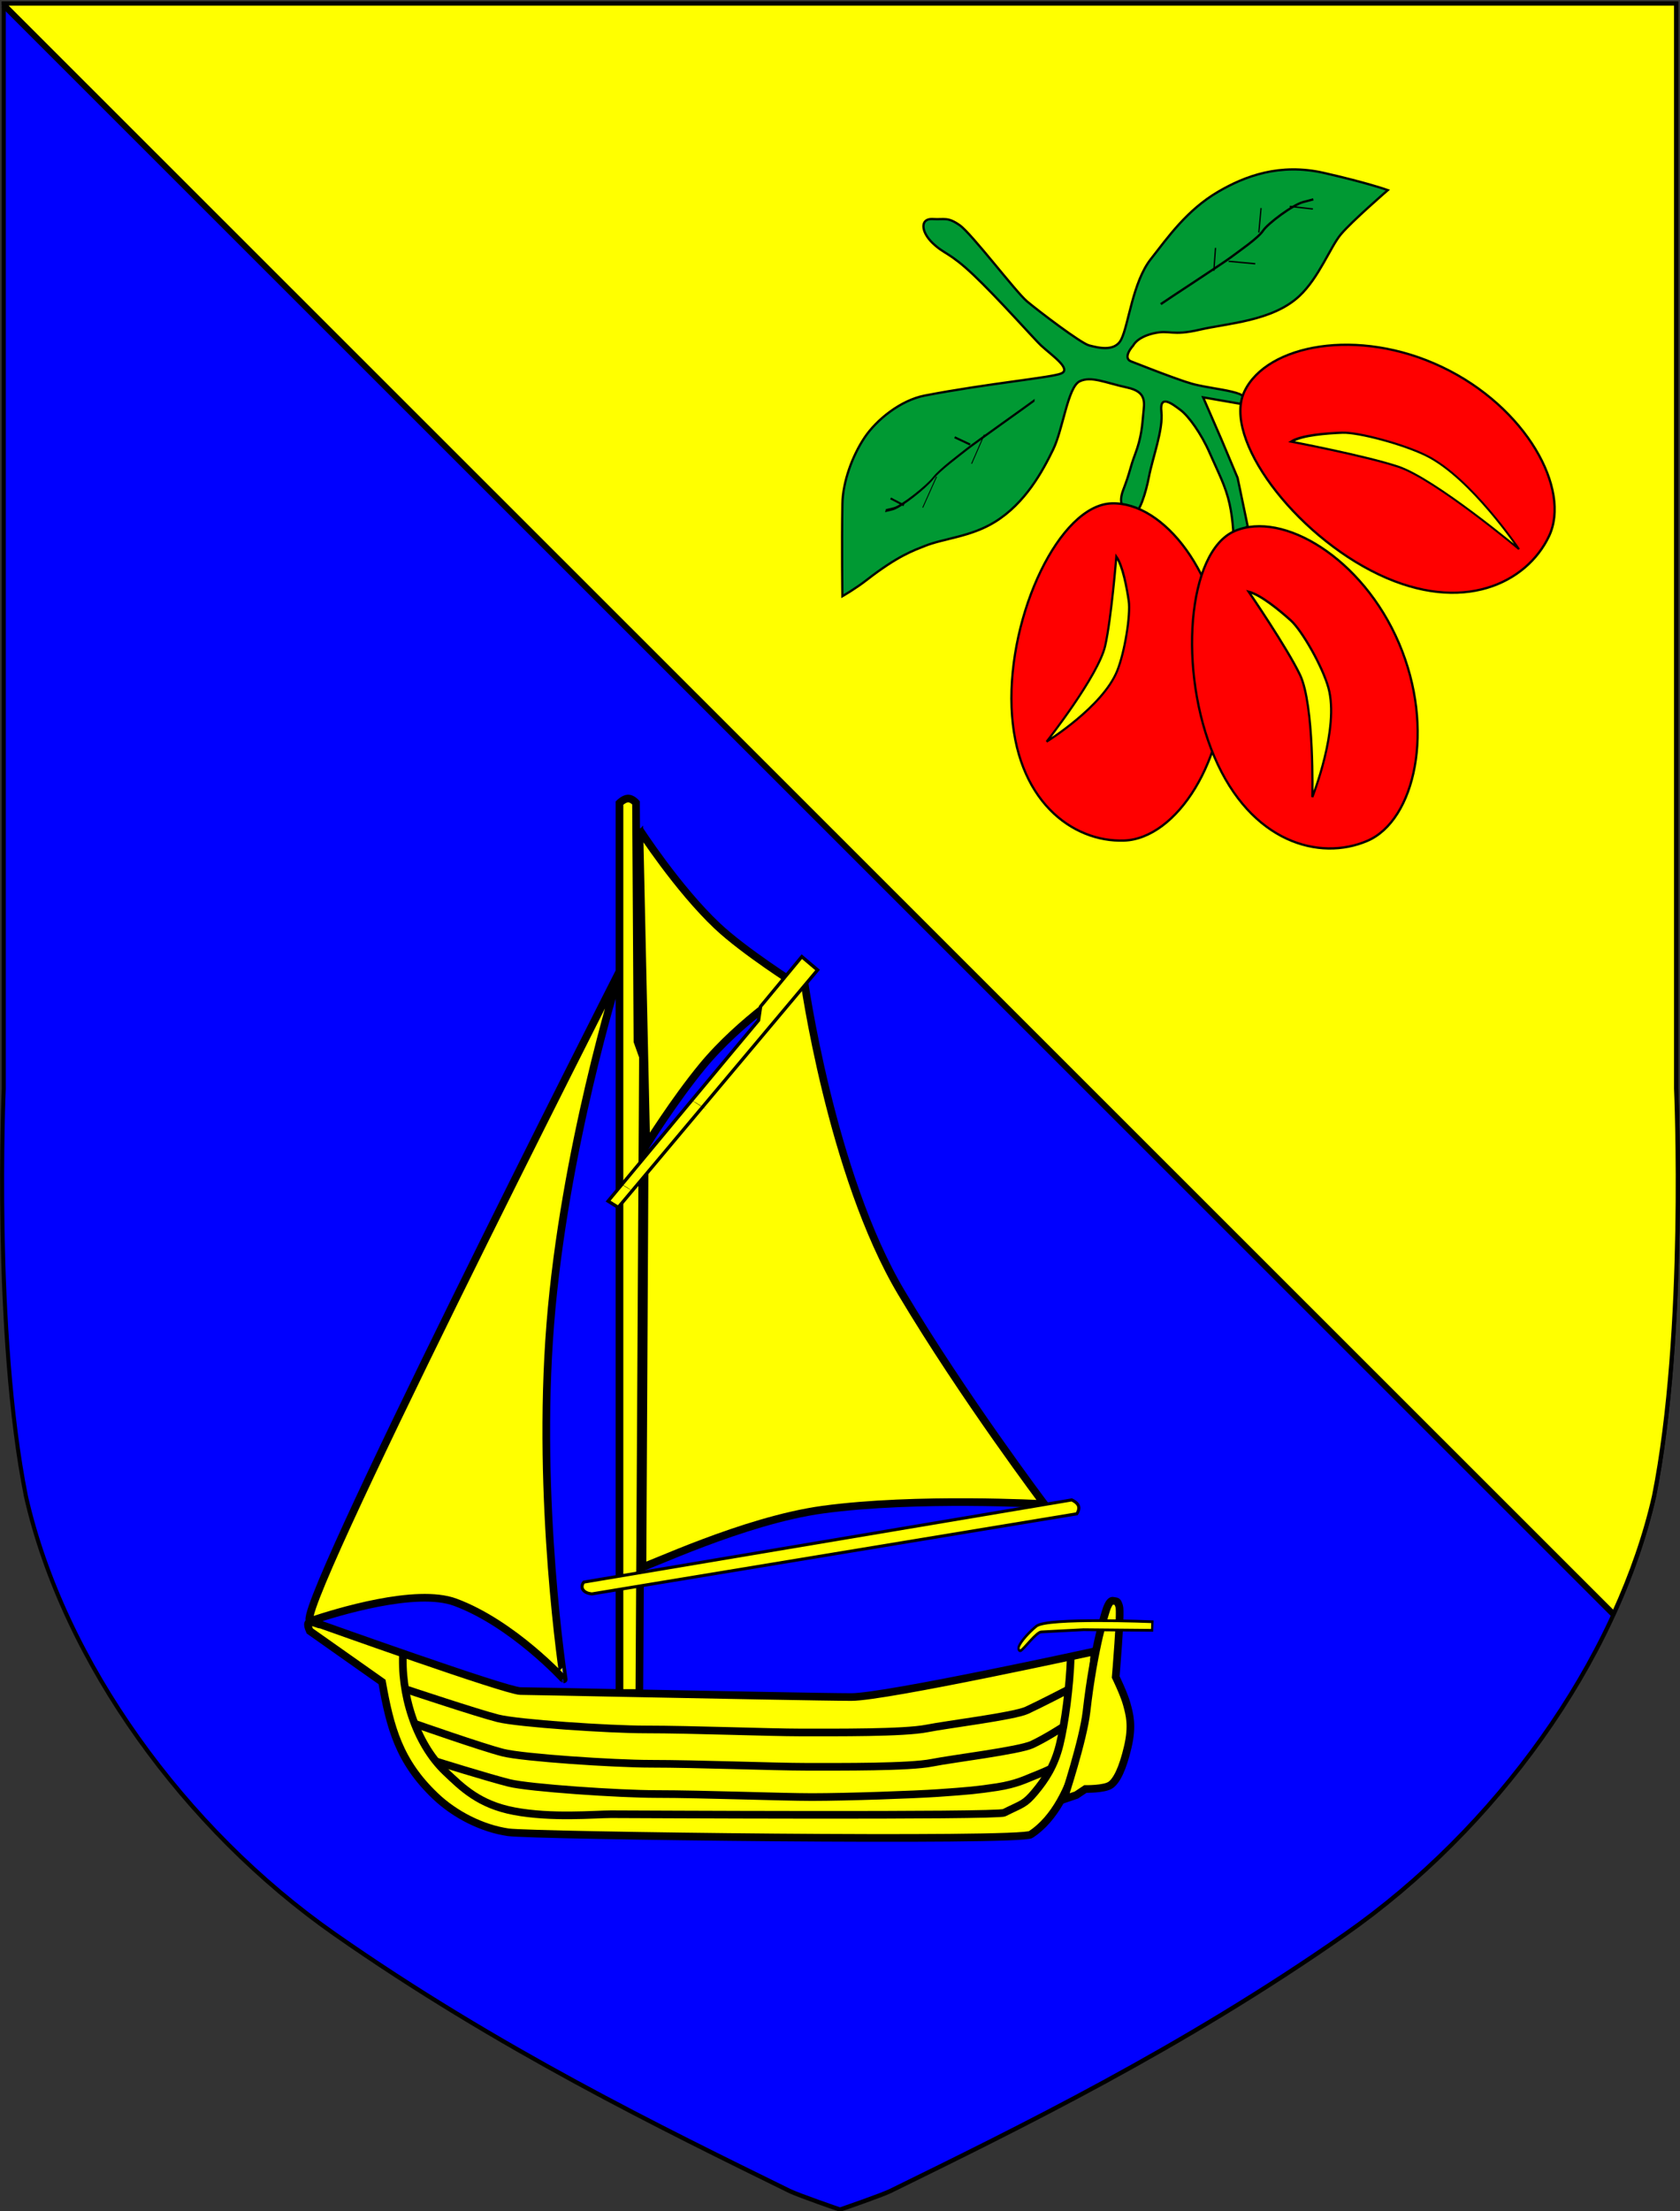
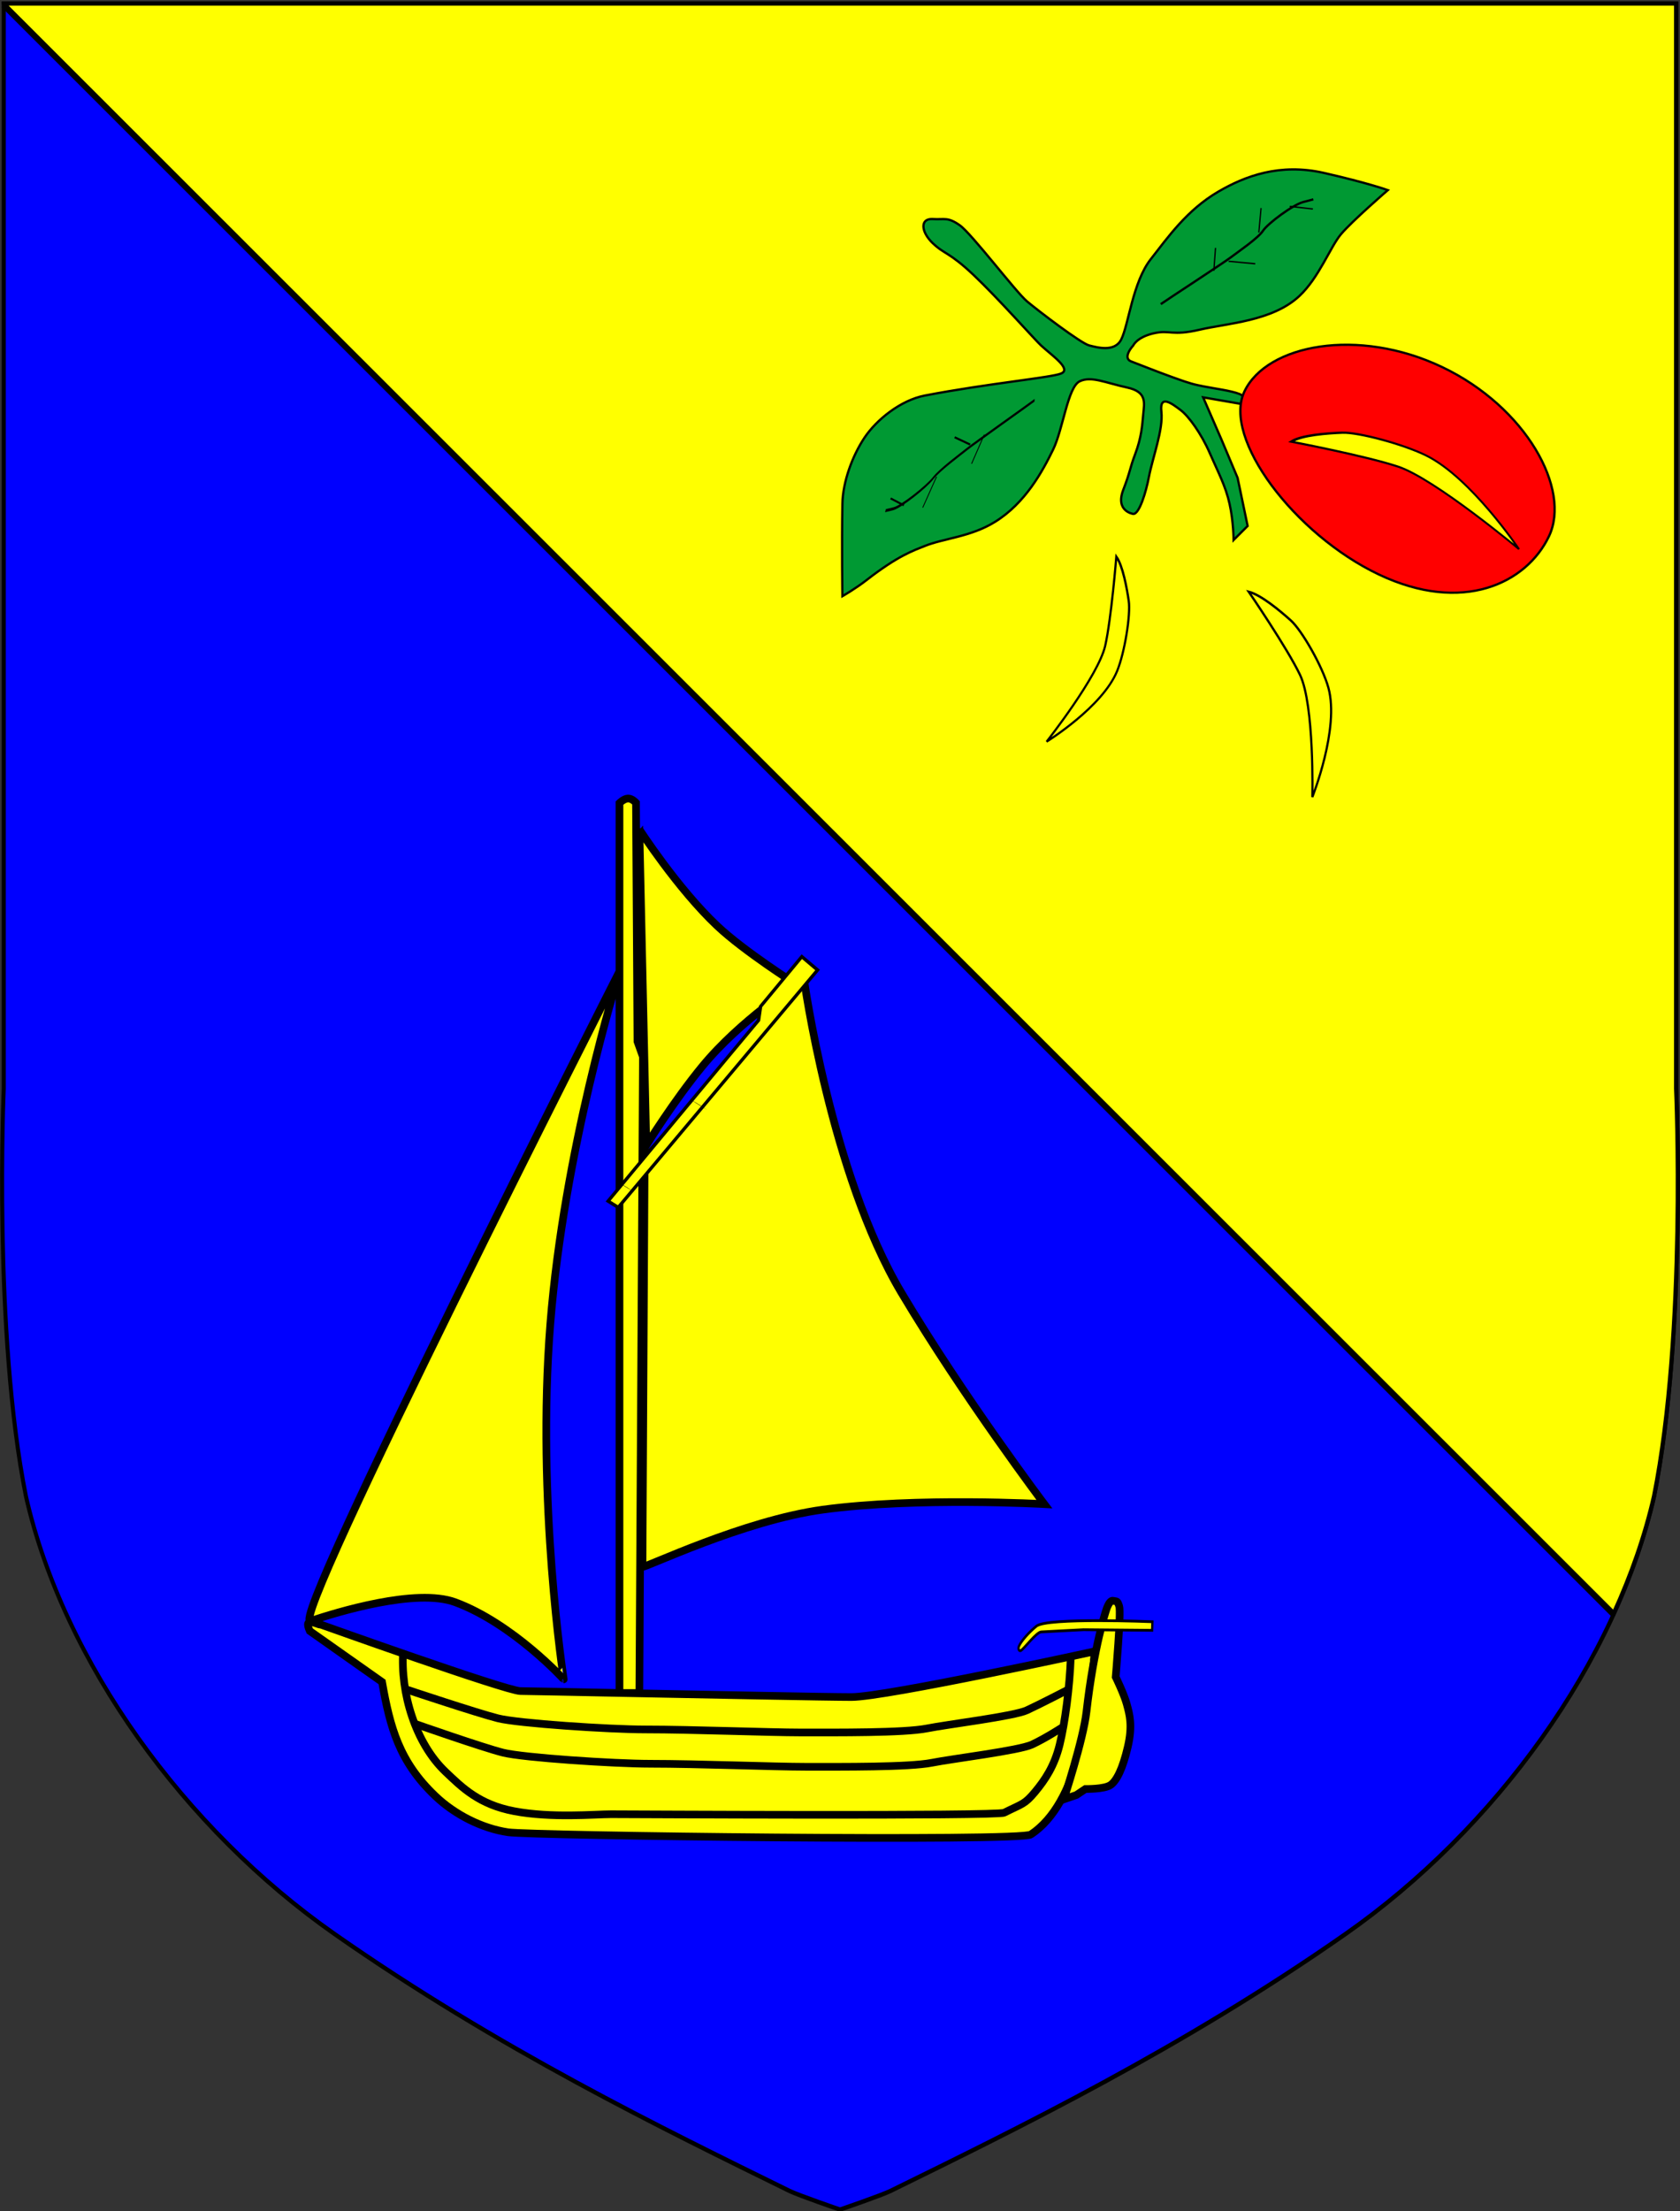
<svg xmlns="http://www.w3.org/2000/svg" xmlns:ns1="http://sodipodi.sourceforge.net/DTD/sodipodi-0.dtd" xmlns:ns2="http://www.inkscape.org/namespaces/inkscape" xmlns:xlink="http://www.w3.org/1999/xlink" id="svg2" ns1:version="0.32" ns2:version="0.45.1" width="608" height="800" version="1.0" ns1:docbase="C:\Documents and Settings\Wraith\Desktop" ns1:docname="noarootsi.svg" ns2:output_extension="org.inkscape.output.svg.inkscape">
  <rect width="100%" height="100%" fill="#333333" stroke="none" />
  <defs id="defs5">
    <linearGradient ns2:collect="always" id="linearGradient3151">
      <stop style="stop-color:#000000;stop-opacity:1;" offset="0" id="stop3153" />
      <stop style="stop-color:#000000;stop-opacity:0;" offset="1" id="stop3155" />
    </linearGradient>
    <linearGradient ns2:collect="always" xlink:href="#linearGradient3151" id="linearGradient3157" x1="0" y1="140.5" x2="-27.248" y2="133.046" gradientUnits="userSpaceOnUse" />
    <linearGradient ns2:collect="always" xlink:href="#linearGradient3151" id="linearGradient3226" gradientUnits="userSpaceOnUse" x1="0" y1="140.5" x2="-27.248" y2="133.046" />
  </defs>
  <ns1:namedview ns2:window-height="844" ns2:window-width="1440" ns2:pageshadow="2" ns2:pageopacity="0.0" guidetolerance="10.0" gridtolerance="10.0" objecttolerance="10.0" borderopacity="1.0" bordercolor="#666666" pagecolor="#ffffff" id="base" ns2:zoom="0.5" ns2:cx="453.43668" ns2:cy="248.32579" ns2:window-x="0" ns2:window-y="22" ns2:current-layer="svg2" showguides="true" ns2:guide-bbox="true">
    <ns1:guide orientation="horizontal" position="-161.22" id="guide3345" />
    <ns1:guide orientation="horizontal" position="-82.024" id="guide4320" />
    <ns1:guide orientation="horizontal" position="-5.5" id="guide6272" />
  </ns1:namedview>
  <g id="g6274" transform="translate(-16.167,521.796)">
    <path ns1:nodetypes="cccssscsscccccc" transform="matrix(2.797,0,0,3.046,-929.43,-577.221)" id="path3329" d="M 338.562,18.625 L 338.562,147.5 C 338.562,147.5 337.184,176.404 341.438,195.938 C 346.305,215.594 361.985,235.452 381.375,247.906 C 402.52,261.487 423.858,271.029 440.25,278.423 C 441.353,278.921 446.693,280.615 446.75,280.625 C 446.75,280.625 446.781,280.625 446.781,280.625 C 446.838,280.615 452.179,278.921 453.281,278.423 C 469.674,271.029 491.011,261.487 512.156,247.906 C 531.547,235.452 547.226,215.594 552.094,195.938 C 556.347,176.404 554.969,147.5 554.969,147.5 L 554.969,18.625 L 446.781,18.625 L 446.75,18.625 L 338.562,18.625 z " style="fill:#0000ff;fill-opacity:1;fill-rule:evenodd;stroke:#000000;stroke-width:0.522;stroke-linecap:butt;stroke-linejoin:miter;stroke-miterlimit:4;stroke-dasharray:none;stroke-opacity:1" />
    <g transform="matrix(2.772,0,0,2.771,417.227,-321.951)" id="g3168">
      <path style="fill:#ffff00;fill-opacity:1;fill-rule:evenodd;stroke:#000000;stroke-width:1px;stroke-linecap:butt;stroke-linejoin:miter;stroke-opacity:1" d="M 45.969,130.469 C 45.432,130.476 44.844,131.062 44.844,131.062 C 44.844,153.03 44.844,138.586 44.844,153.031 C 44.541,153.626 1.189,238.958 4.531,237.844 C 7.885,236.726 18.29,233.51 23.406,235.406 C 30.915,238.189 37.58,245.475 37.562,245.469 C 37.563,245.469 33.971,222.213 35.812,199.062 C 37.618,176.368 44.567,154.038 44.844,153.156 C 44.844,214.864 44.844,247.25 44.844,247.25 C 39.61,247.148 32.858,247 31.906,247 C 30.107,247 5.812,238.312 5.812,238.312 C 5.688,238.387 5.093,238.062 4.656,238 C 4.22,237.938 3.947,238.118 4.406,239.156 L 13.844,245.812 C 14.898,251.732 16.047,256.185 20.812,260.719 C 23.377,263.159 26.921,264.941 30.312,265.438 C 33.408,265.89 97.523,266.684 98.562,265.719 C 104.777,261.6 106.249,250.021 106.874,241.818 C 106.874,241.818 79.605,247.781 75.125,247.781 C 72.022,247.781 56.709,247.48 44.875,247.25 L 47.438,247.25 L 47.906,164.188 L 47.188,162.188 L 47,131.031 C 47,131.031 46.506,130.462 45.969,130.469 z M 47.438,134.5 L 48.344,175.75 C 48.344,175.75 51.95,169.942 55.656,165.438 C 60.592,159.44 67.906,154.719 67.906,154.719 C 67.906,154.719 61.137,150.435 57.625,147.125 C 52.418,142.22 47.437,134.5 47.438,134.5 z M 68.906,153.906 L 48.125,177.594 L 47.844,230.781 C 48.123,230.968 60.994,224.728 71.406,223.312 C 83.617,221.653 100.312,222.594 100.312,222.594 C 100.312,222.594 89.798,208.664 81.656,195 C 72.429,179.515 68.906,153.906 68.906,153.906 z " id="path2161" transform="translate(-108.647,-98.34)" ns1:nodetypes="cccsscsccscsccssccsccccccccscsccccscsc" />
      <path style="fill:none;fill-rule:evenodd;stroke:#000000;stroke-width:1px;stroke-linecap:butt;stroke-linejoin:miter;stroke-opacity:1" d="M 16.602,241.735 C 16.22,247.216 18.186,253.793 22.136,257.546 C 24.308,259.611 26.508,261.817 31.096,262.685 C 35.971,263.607 41.637,263.08 43.745,263.08 C 45.853,263.08 94.123,263.354 95.066,262.883 C 97.438,261.697 97.725,261.814 99.085,260.182 C 100.403,258.6 101.626,256.794 102.313,253.989 C 103,251.184 103.623,246.514 103.763,242.526" id="path3137" ns1:nodetypes="cssssszc" transform="translate(-108.647,-98.34)" />
      <path style="fill:none;fill-rule:evenodd;stroke:#000000;stroke-width:1px;stroke-linecap:butt;stroke-linejoin:miter;stroke-opacity:1" d="M 16.866,246.742 C 16.866,246.742 26.352,249.904 28.988,250.563 C 31.623,251.222 43.452,252.012 48.225,252.012 C 54.374,252.012 64.423,252.408 68.516,252.408 C 73.128,252.408 82.004,252.477 84.986,251.881 C 87.622,251.354 96.318,250.299 98.031,249.509 C 99.744,248.718 103.433,246.808 103.433,246.808" id="path3142" ns1:nodetypes="csssssc" transform="translate(-108.647,-98.34)" />
      <path ns1:nodetypes="csssssc" id="path3144" d="M 17.327,246.742 C 17.327,246.742 26.352,249.904 28.988,250.563 C 31.623,251.222 43.452,252.012 48.225,252.012 C 54.374,252.012 64.423,252.408 68.516,252.408 C 73.128,252.408 82.004,252.477 84.986,251.881 C 87.622,251.354 96.318,250.299 98.031,249.509 C 99.744,248.718 101.984,247.269 101.984,247.269" style="fill:none;fill-rule:evenodd;stroke:#000000;stroke-width:1px;stroke-linecap:butt;stroke-linejoin:miter;stroke-opacity:1" transform="translate(-107.988,-93.86)" />
-       <path transform="translate(-107.197,-89.907)" style="fill:none;fill-rule:evenodd;stroke:#000000;stroke-width:1px;stroke-linecap:butt;stroke-linejoin:miter;stroke-opacity:1" d="M 19.369,247.73 C 19.369,247.73 26.352,249.904 28.988,250.563 C 31.623,251.222 43.452,252.012 48.225,252.012 C 54.374,252.012 64.423,252.408 68.516,252.408 C 73.128,252.408 81.952,252.091 84.986,251.881 C 88.82,251.615 90.129,251.501 92.697,251.105 C 95.219,250.716 96.501,250.045 97.372,249.707 C 98.558,249.245 99.546,248.784 99.546,248.784" id="path3146" ns1:nodetypes="cssssssc" />
-       <path style="fill:#ffff00;fill-opacity:1;fill-rule:evenodd;stroke:#000000;stroke-width:0.4;stroke-linecap:butt;stroke-linejoin:miter;stroke-miterlimit:4;stroke-dasharray:none;stroke-opacity:1" d="M 106.595,207.477 L 170.294,196.748 C 170.294,196.748 171.015,197.047 171.179,197.541 C 171.344,198.035 170.953,198.562 170.953,198.562 L 107.665,209.019 C 107.665,209.019 106.902,208.993 106.535,208.536 C 106.115,208.014 106.595,207.477 106.595,207.477 z " id="path3222" transform="translate(-175.055,-73.042)" ns1:nodetypes="ccsccsc" />
      <path style="fill:#ffff00;fill-opacity:1;fill-rule:evenodd;stroke:#000000;stroke-width:1px;stroke-linecap:butt;stroke-linejoin:miter;stroke-opacity:1" d="M 165.361,227.9 L 163.714,228.46 C 163.714,228.46 166.268,220.717 166.689,217.001 C 167.657,208.471 169.248,203.787 169.248,203.787 C 169.248,203.787 169.643,202.404 170.171,202.536 C 170.698,202.668 170.698,202.47 170.961,203.26 C 171.225,204.051 170.5,212.484 170.5,212.484 C 170.5,212.484 171.603,214.749 171.949,216.041 C 172.295,217.334 172.741,218.778 172.082,221.606 C 171.416,224.466 170.626,226.028 169.841,226.582 C 169.026,227.158 166.547,227.109 166.547,227.109 L 165.361,227.9 z " id="path3224" transform="translate(-169.521,-65.663)" ns1:nodetypes="ccscssczzzcc" />
      <path style="fill:#ffff00;fill-opacity:1;fill-rule:evenodd;stroke:#000000;stroke-width:1px;stroke-linecap:butt;stroke-linejoin:miter;stroke-opacity:1" d="M -241.388,103.253 C -242.213,103.663 -242.742,102.644 -242.271,101.714 C -241.304,99.807 -237.725,96.551 -234.536,94.425 C -229.793,91.263 -183.413,92.844 -183.413,92.844 L -183.528,95.952 L -213.809,95.728 L -232.428,96.533 C -232.428,96.533 -231.35,96.5 -232.428,96.533 C -234.593,96.601 -239.862,102.495 -241.388,103.253 z " id="path2189" transform="matrix(0.296,0,0,0.361,60.06,106.092)" ns1:nodetypes="cssccccss" />
      <path style="fill:#ffff00;fill-opacity:1;fill-rule:evenodd;stroke:#000000;stroke-width:0.52;stroke-linecap:butt;stroke-linejoin:miter;stroke-miterlimit:4;stroke-dasharray:none;stroke-opacity:1" d="M -88.926,92.858 C -63.365,73.357 -59.82,70.708 -59.82,70.708 L -58.989,68.627 L -50.997,62.515 L -49.189,65.235 L -87.68,94.253 L -88.926,92.858 z " id="path2191" transform="matrix(0.83,-0.215,0.204,0.783,-10.424,-7.134)" ns1:nodetypes="ccccccc" />
      <path style="fill:none;fill-rule:evenodd;stroke:#000000;stroke-width:1px;stroke-linecap:butt;stroke-linejoin:miter;stroke-opacity:1" d="M -16.025,71.927 L -14.721,73.045 L -14.721,73.045" id="path2193" transform="matrix(1.6965852e-2,-2.6437981e-2,1.223,0.785,-151.288,25.573)" />
      <path transform="matrix(1.6965852e-2,-2.6437981e-2,1.223,0.785,-141.878,14.765)" id="path2195" d="M -16.025,71.927 L -14.721,73.045 L -14.721,73.045" style="fill:none;fill-rule:evenodd;stroke:#000000;stroke-width:1px;stroke-linecap:butt;stroke-linejoin:miter;stroke-opacity:1" />
    </g>
    <path transform="matrix(3.047,0,0,3.045,-1117.82,-1132.294)" id="path4322" d="M 372.701,200.986 L 563.868,392.154" style="fill:none;fill-rule:evenodd;stroke:#000000;stroke-width:1px;stroke-linecap:butt;stroke-linejoin:miter;stroke-opacity:1" />
    <path transform="matrix(3.047,0,0,3.045,-33.094,-568.953)" id="rect4324" d="M 16.625,15.906 L 16.625,15.938 L 207.844,207.156 C 209.931,202.576 211.566,197.909 212.625,193.25 C 216.529,173.713 215.25,144.812 215.25,144.812 L 215.25,15.906 L 115.938,15.906 L 16.625,15.906 z " style="opacity:1;color:#000000;fill:#ffff00;fill-opacity:1;fill-rule:evenodd;stroke:#000000;stroke-width:0.5;stroke-linecap:butt;stroke-linejoin:miter;marker:none;marker-start:none;marker-mid:none;marker-end:none;stroke-miterlimit:4;stroke-dasharray:none;stroke-dashoffset:0;stroke-opacity:1;visibility:visible;display:inline;overflow:visible" />
    <g transform="matrix(2.755,0,0,2.754,-427.768,-580.671)" id="g3177">
      <path style="fill:#009933;fill-opacity:1;fill-rule:evenodd;stroke:#000000;stroke-width:0.3;stroke-linecap:butt;stroke-linejoin:miter;stroke-miterlimit:4;stroke-dasharray:none;stroke-opacity:1" d="M 112.788,79.141 C 112.788,79.141 112.693,72.548 112.788,67.019 C 112.838,64.108 114.106,60.694 115.687,58.322 C 117.268,55.951 120.445,53.398 123.593,52.788 C 131.762,51.207 140.175,50.437 141.512,49.89 C 142.962,49.297 140.28,47.504 138.877,46.2 C 138.021,45.405 133.226,39.98 130.006,36.935 C 126.786,33.891 126.219,34.269 124.647,32.761 C 123.074,31.253 122.981,29.496 124.647,29.598 C 126.247,29.697 126.589,29.29 128.195,30.408 C 129.758,31.495 135.544,39.148 137.032,40.403 C 138.52,41.658 144.148,45.937 145.202,46.2 C 146.256,46.464 148.56,47.124 149.418,45.41 C 150.389,43.47 150.92,37.896 153.294,34.869 C 155.565,31.972 158.053,28.404 162.158,26.005 C 165.661,23.957 170.236,22.22 176.034,23.537 C 181.831,24.855 184.435,25.8 184.435,25.8 C 184.435,25.8 179.733,29.866 178.274,31.601 C 176.876,33.265 175.384,37.324 172.789,39.735 C 169.254,43.018 163.403,43.277 159.709,44.137 C 156.015,44.998 155.812,44.103 153.634,44.619 C 151.457,45.135 150.999,46.2 150.999,46.2 C 150.999,46.2 149.478,47.835 150.736,48.308 C 152.053,48.805 153.898,49.56 156.27,50.417 C 158.641,51.273 158.998,51.331 160.316,51.594 C 161.633,51.858 163.875,52.141 164.966,52.587 C 166.145,53.071 165.013,53.858 165.013,53.858 L 160.176,53.021 L 162.594,58.586 L 164.702,63.593 L 166.02,69.917 L 164.175,71.762 C 164.175,71.762 164.175,69.39 163.648,67.019 C 163.121,64.647 162.184,62.95 161.045,60.337 C 159.93,57.779 158.271,55.485 157.217,54.694 C 156.163,53.904 154.425,52.525 154.689,54.897 C 154.952,57.268 153.545,60.889 153.041,63.527 C 152.684,65.396 151.808,68.363 150.999,68.336 C 150.999,68.336 148.595,68.007 149.682,65.174 C 150.666,62.605 150.472,62.539 151.263,60.431 C 152.053,58.322 152.166,56.82 152.317,55.16 C 152.449,53.711 152.796,52.299 150.209,51.734 C 147.294,51.098 145.476,50.187 143.961,50.912 C 142.391,51.663 141.785,57.187 140.458,59.903 C 139.08,62.727 136.829,66.915 132.816,69.39 C 129.612,71.366 126.091,71.54 123.593,72.553 C 122.169,73.13 120.118,73.789 115.951,77.033 C 114.48,78.177 112.788,79.141 112.788,79.141 z " id="path3159" transform="translate(159.01,20.555)" ns1:nodetypes="cssszszzzzzszssscsszzcszssccccccssssscsssszzzssc" />
-       <path transform="matrix(0.603,-2.1923184e-2,2.3248161e-2,0.619,485.739,67.151)" style="color:#000000;fill:#ff0000;fill-opacity:1;fill-rule:evenodd;stroke:#000000;stroke-width:0.491;stroke-linecap:butt;stroke-linejoin:miter;marker:none;marker-start:none;marker-mid:none;marker-end:none;stroke-miterlimit:4;stroke-dasharray:none;stroke-dashoffset:0;stroke-opacity:1;visibility:visible;display:inline;overflow:visible" ns2:transform-center-x="7.5171424" d="M -273.771,57.975 C -273.771,77.724 -285.711,93.915 -297.025,93.915 C -308.34,93.915 -320.437,84.533 -320.437,64.784 C -320.437,45.035 -308.34,22.361 -297.025,22.361 C -285.711,22.361 -273.771,38.226 -273.771,57.975 z " id="path3161" ns1:nodetypes="csssc" ns2:transform-center-y="-3.0923094" />
-       <path ns1:nodetypes="csssc" id="path3164" d="M -273.771,57.975 C -273.771,77.724 -285.711,93.915 -297.025,93.915 C -308.34,93.915 -320.437,84.533 -320.437,64.784 C -320.437,45.035 -308.34,22.361 -297.025,22.361 C -285.711,22.361 -273.771,38.226 -273.771,57.975 z " ns2:transform-center-x="7.6512568" style="color:#000000;fill:#ff0000;fill-opacity:1;fill-rule:evenodd;stroke:#000000;stroke-width:0.491;stroke-linecap:butt;stroke-linejoin:miter;marker:none;marker-start:none;marker-mid:none;marker-end:none;stroke-miterlimit:4;stroke-dasharray:none;stroke-dashoffset:0;stroke-opacity:1;visibility:visible;display:inline;overflow:visible" transform="matrix(0.555,-0.237,0.243,0.569,482.769,8.01)" />
      <path transform="matrix(0.26,-0.545,0.559,0.266,389.342,-95.036)" style="color:#000000;fill:#ff0000;fill-opacity:1;fill-rule:evenodd;stroke:#000000;stroke-width:0.491;stroke-linecap:butt;stroke-linejoin:miter;marker:none;marker-start:none;marker-mid:none;marker-end:none;stroke-miterlimit:4;stroke-dasharray:none;stroke-dashoffset:0;stroke-opacity:1;visibility:visible;display:inline;overflow:visible" ns2:transform-center-x="6.129616" d="M -273.771,57.975 C -273.771,77.724 -285.711,93.915 -297.025,93.915 C -308.34,93.915 -320.437,84.533 -320.437,64.784 C -320.437,45.035 -308.34,22.361 -297.025,22.361 C -285.711,22.361 -273.771,38.226 -273.771,57.975 z " id="path3166" ns1:nodetypes="csssc" ns2:transform-center-y="5.9050408" />
      <path style="fill:#ffff00;fill-opacity:1;fill-rule:evenodd;stroke:#000000;stroke-width:0.433;stroke-linecap:butt;stroke-linejoin:miter;stroke-miterlimit:4;stroke-dasharray:none;stroke-opacity:1" d="M 273.336,-35.063 C 273.336,-35.063 277.839,-22.329 278.926,-16.528 C 280.147,-10.007 274.703,6.745 274.703,6.745 C 274.703,6.745 283.836,-4.074 283.831,-12.316 C 283.828,-16.616 281.729,-24.549 280.066,-27.114 C 278.515,-29.505 275.589,-33.718 273.336,-35.063 z " id="path3168" ns1:nodetypes="cscssc" transform="matrix(0.156,-0.597,0.71,0.357,313.023,255.097)" />
      <path transform="matrix(0.607,-0.212,0.18,0.652,165.571,179.922)" ns1:nodetypes="cscssc" id="path3170" d="M 273.336,-35.063 C 273.336,-35.063 277.839,-22.329 278.926,-16.528 C 280.147,-10.007 274.703,6.745 274.703,6.745 C 274.703,6.745 283.836,-4.074 283.831,-12.316 C 283.828,-16.616 281.729,-24.549 280.066,-27.114 C 278.515,-29.505 275.589,-33.718 273.336,-35.063 z " style="fill:#ffff00;fill-opacity:1;fill-rule:evenodd;stroke:#000000;stroke-width:0.456;stroke-linecap:butt;stroke-linejoin:miter;stroke-miterlimit:4;stroke-dasharray:none;stroke-opacity:1" />
      <path style="fill:#ffff00;fill-opacity:1;fill-rule:evenodd;stroke:#000000;stroke-width:0.512;stroke-linecap:butt;stroke-linejoin:miter;stroke-miterlimit:4;stroke-dasharray:none;stroke-opacity:1" d="M 273.336,-35.063 C 273.336,-35.063 277.839,-22.329 278.926,-16.528 C 280.147,-10.007 274.703,6.745 274.703,6.745 C 274.703,6.745 283.836,-4.074 283.831,-12.316 C 283.828,-16.616 281.729,-24.549 280.066,-27.114 C 278.515,-29.505 275.589,-33.718 273.336,-35.063 z " id="path3172" ns1:nodetypes="cscssc" transform="matrix(0.521,0.186,-0.236,0.575,157.1,63.827)" ns2:transform-center-x="2.44956" ns2:transform-center-y="-0.71823475" />
      <g style="stroke:#000000;stroke-width:0.3;stroke-miterlimit:4;stroke-dasharray:none;stroke-opacity:1" id="g3184" transform="matrix(0.997,8.2987437e-2,-8.2987437e-2,0.997,4.864,2.895)" ns2:transform-center-y="-2.8987627">
        <path transform="translate(158.761,-9.69)" id="path3174" d="M 153.637,42.299 C 154.289,41.74 161.37,36.243 162.302,35.405 C 163.233,34.566 165.656,32.609 166.215,31.585 C 166.774,30.56 169.848,27.858 171.153,27.392 C 172.457,26.926 172.457,26.926 172.457,26.926" style="fill:none;fill-rule:evenodd;stroke:#000000;stroke-width:0.3;stroke-linecap:butt;stroke-linejoin:miter;stroke-miterlimit:4;stroke-dasharray:none;stroke-opacity:1" />
        <path transform="matrix(0.887,0,0,0.319,177.639,9.378)" id="path3176" d="M 169.755,28.324 L 173.203,28.603" style="fill:none;fill-rule:evenodd;stroke:#000000;stroke-width:0.564;stroke-linecap:butt;stroke-linejoin:miter;stroke-miterlimit:4;stroke-dasharray:none;stroke-opacity:1" />
        <path transform="matrix(0.301,0,0,0.961,274.474,-8.097)" id="path3178" d="M 166.029,31.491 L 166.122,28.137" style="fill:none;fill-rule:evenodd;stroke:#000000;stroke-width:0.558;stroke-linecap:butt;stroke-linejoin:miter;stroke-miterlimit:4;stroke-dasharray:none;stroke-opacity:1" />
        <path transform="matrix(0.966,0,0,0.37,164.122,13.06)" id="path3180" d="M 162.209,35.684 L 165.842,35.777" style="fill:none;fill-rule:evenodd;stroke:#000000;stroke-width:0.502;stroke-linecap:butt;stroke-linejoin:miter;stroke-miterlimit:4;stroke-dasharray:none;stroke-opacity:1" />
        <path transform="matrix(0.344,0,0,1.047,263.791,-11.247)" id="path3182" d="M 160.438,37.175 L 160.345,34.286" style="fill:none;fill-rule:evenodd;stroke:#000000;stroke-width:0.5;stroke-linecap:butt;stroke-linejoin:miter;stroke-miterlimit:4;stroke-dasharray:none;stroke-opacity:1" />
      </g>
      <g style="stroke:#000000;stroke-width:0.319;stroke-miterlimit:4;stroke-dasharray:none;stroke-opacity:1" ns2:transform-center-y="7.2682223" transform="matrix(-0.585,-0.26,0.558,-1.262,461.599,196.331)" id="g3191" ns2:transform-center-x="7.4808814">
        <path style="fill:none;fill-rule:evenodd;stroke:#000000;stroke-width:0.319;stroke-linecap:butt;stroke-linejoin:miter;stroke-miterlimit:4;stroke-dasharray:none;stroke-opacity:1" d="M 153.637,42.299 C 154.289,41.74 161.37,36.243 162.302,35.405 C 163.233,34.566 165.656,32.609 166.215,31.585 C 166.774,30.56 169.848,27.858 171.153,27.392 C 172.457,26.926 172.457,26.926 172.457,26.926" id="path3193" transform="translate(158.761,-9.69)" />
        <path style="fill:none;fill-rule:evenodd;stroke:#000000;stroke-width:0.6;stroke-linecap:butt;stroke-linejoin:miter;stroke-miterlimit:4;stroke-dasharray:none;stroke-opacity:1" d="M 169.755,28.324 L 173.203,28.603" id="path3195" transform="matrix(0.887,0,0,0.319,177.639,9.378)" />
        <path style="fill:none;fill-rule:evenodd;stroke:#000000;stroke-width:0.593;stroke-linecap:butt;stroke-linejoin:miter;stroke-miterlimit:4;stroke-dasharray:none;stroke-opacity:1" d="M 166.029,31.491 L 166.122,28.137" id="path3197" transform="matrix(0.301,0,0,0.961,274.474,-8.097)" />
        <path style="fill:none;fill-rule:evenodd;stroke:#000000;stroke-width:0.534;stroke-linecap:butt;stroke-linejoin:miter;stroke-miterlimit:4;stroke-dasharray:none;stroke-opacity:1" d="M 162.209,35.684 L 165.842,35.777" id="path3199" transform="matrix(0.966,0,0,0.37,164.122,13.06)" />
        <path style="fill:none;fill-rule:evenodd;stroke:#000000;stroke-width:0.532;stroke-linecap:butt;stroke-linejoin:miter;stroke-miterlimit:4;stroke-dasharray:none;stroke-opacity:1" d="M 160.438,37.175 L 160.345,34.286" id="path3201" transform="matrix(0.344,0,0,1.047,263.791,-11.247)" />
      </g>
    </g>
  </g>
</svg>